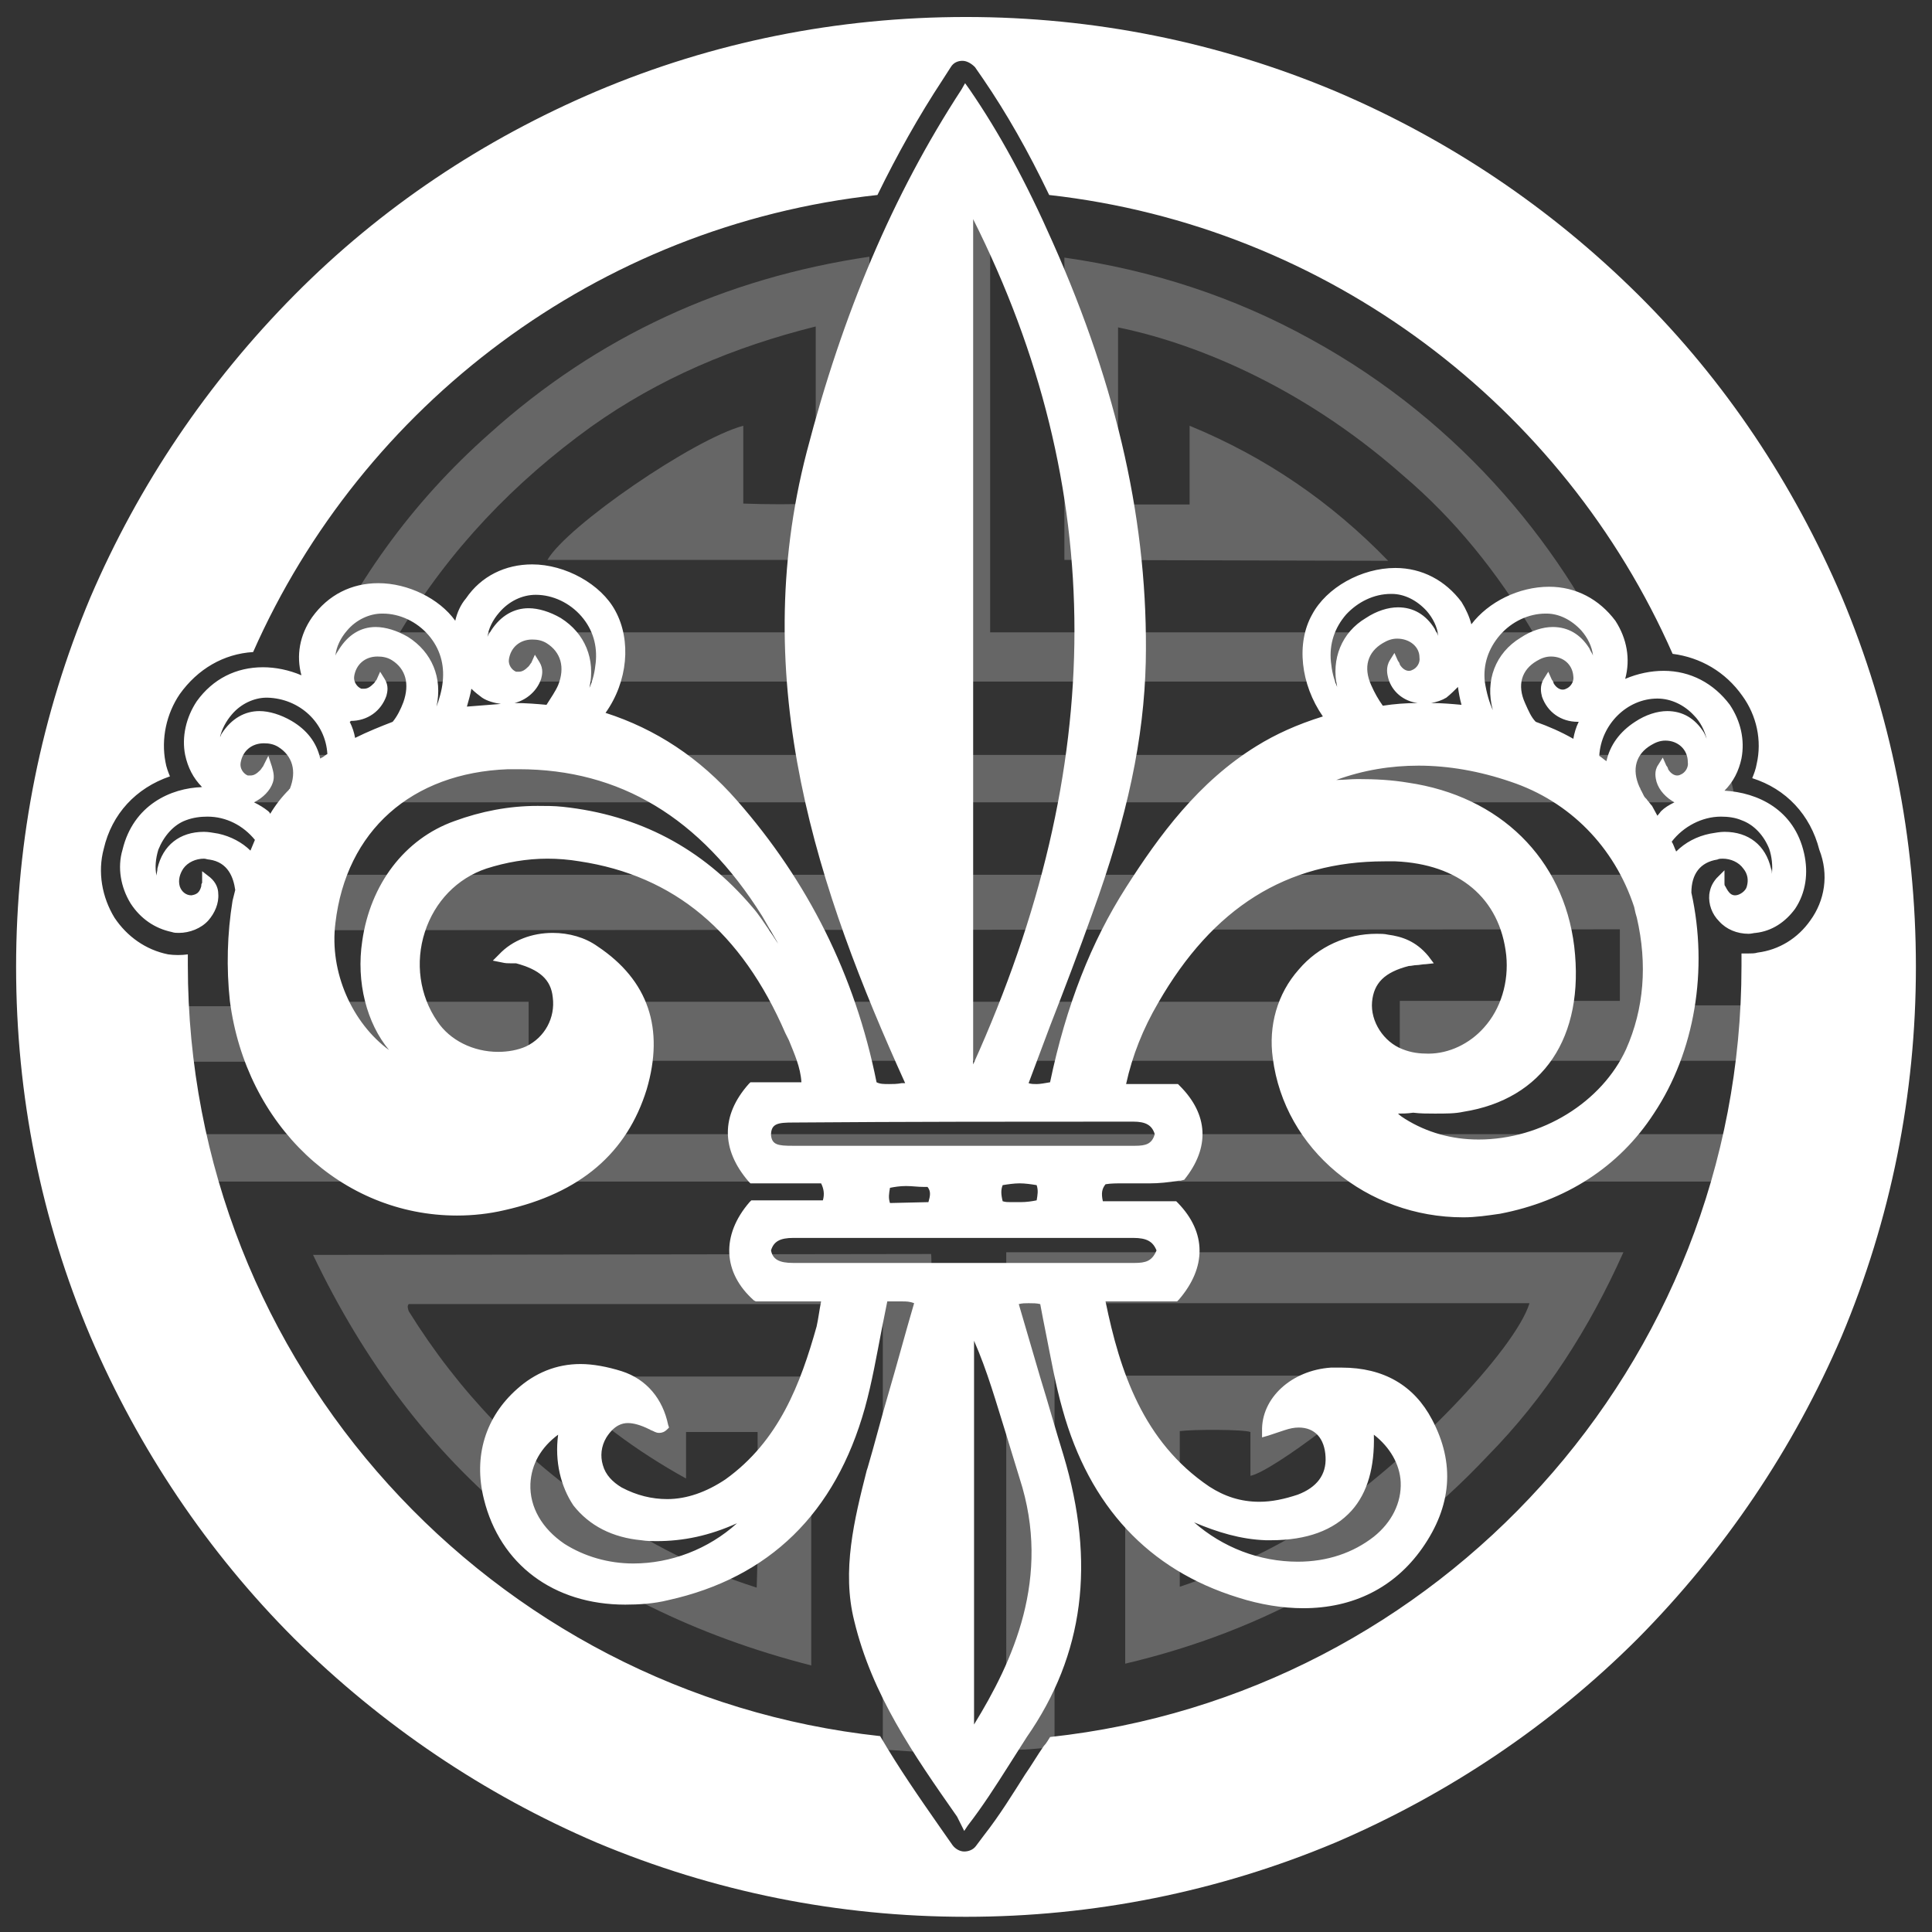
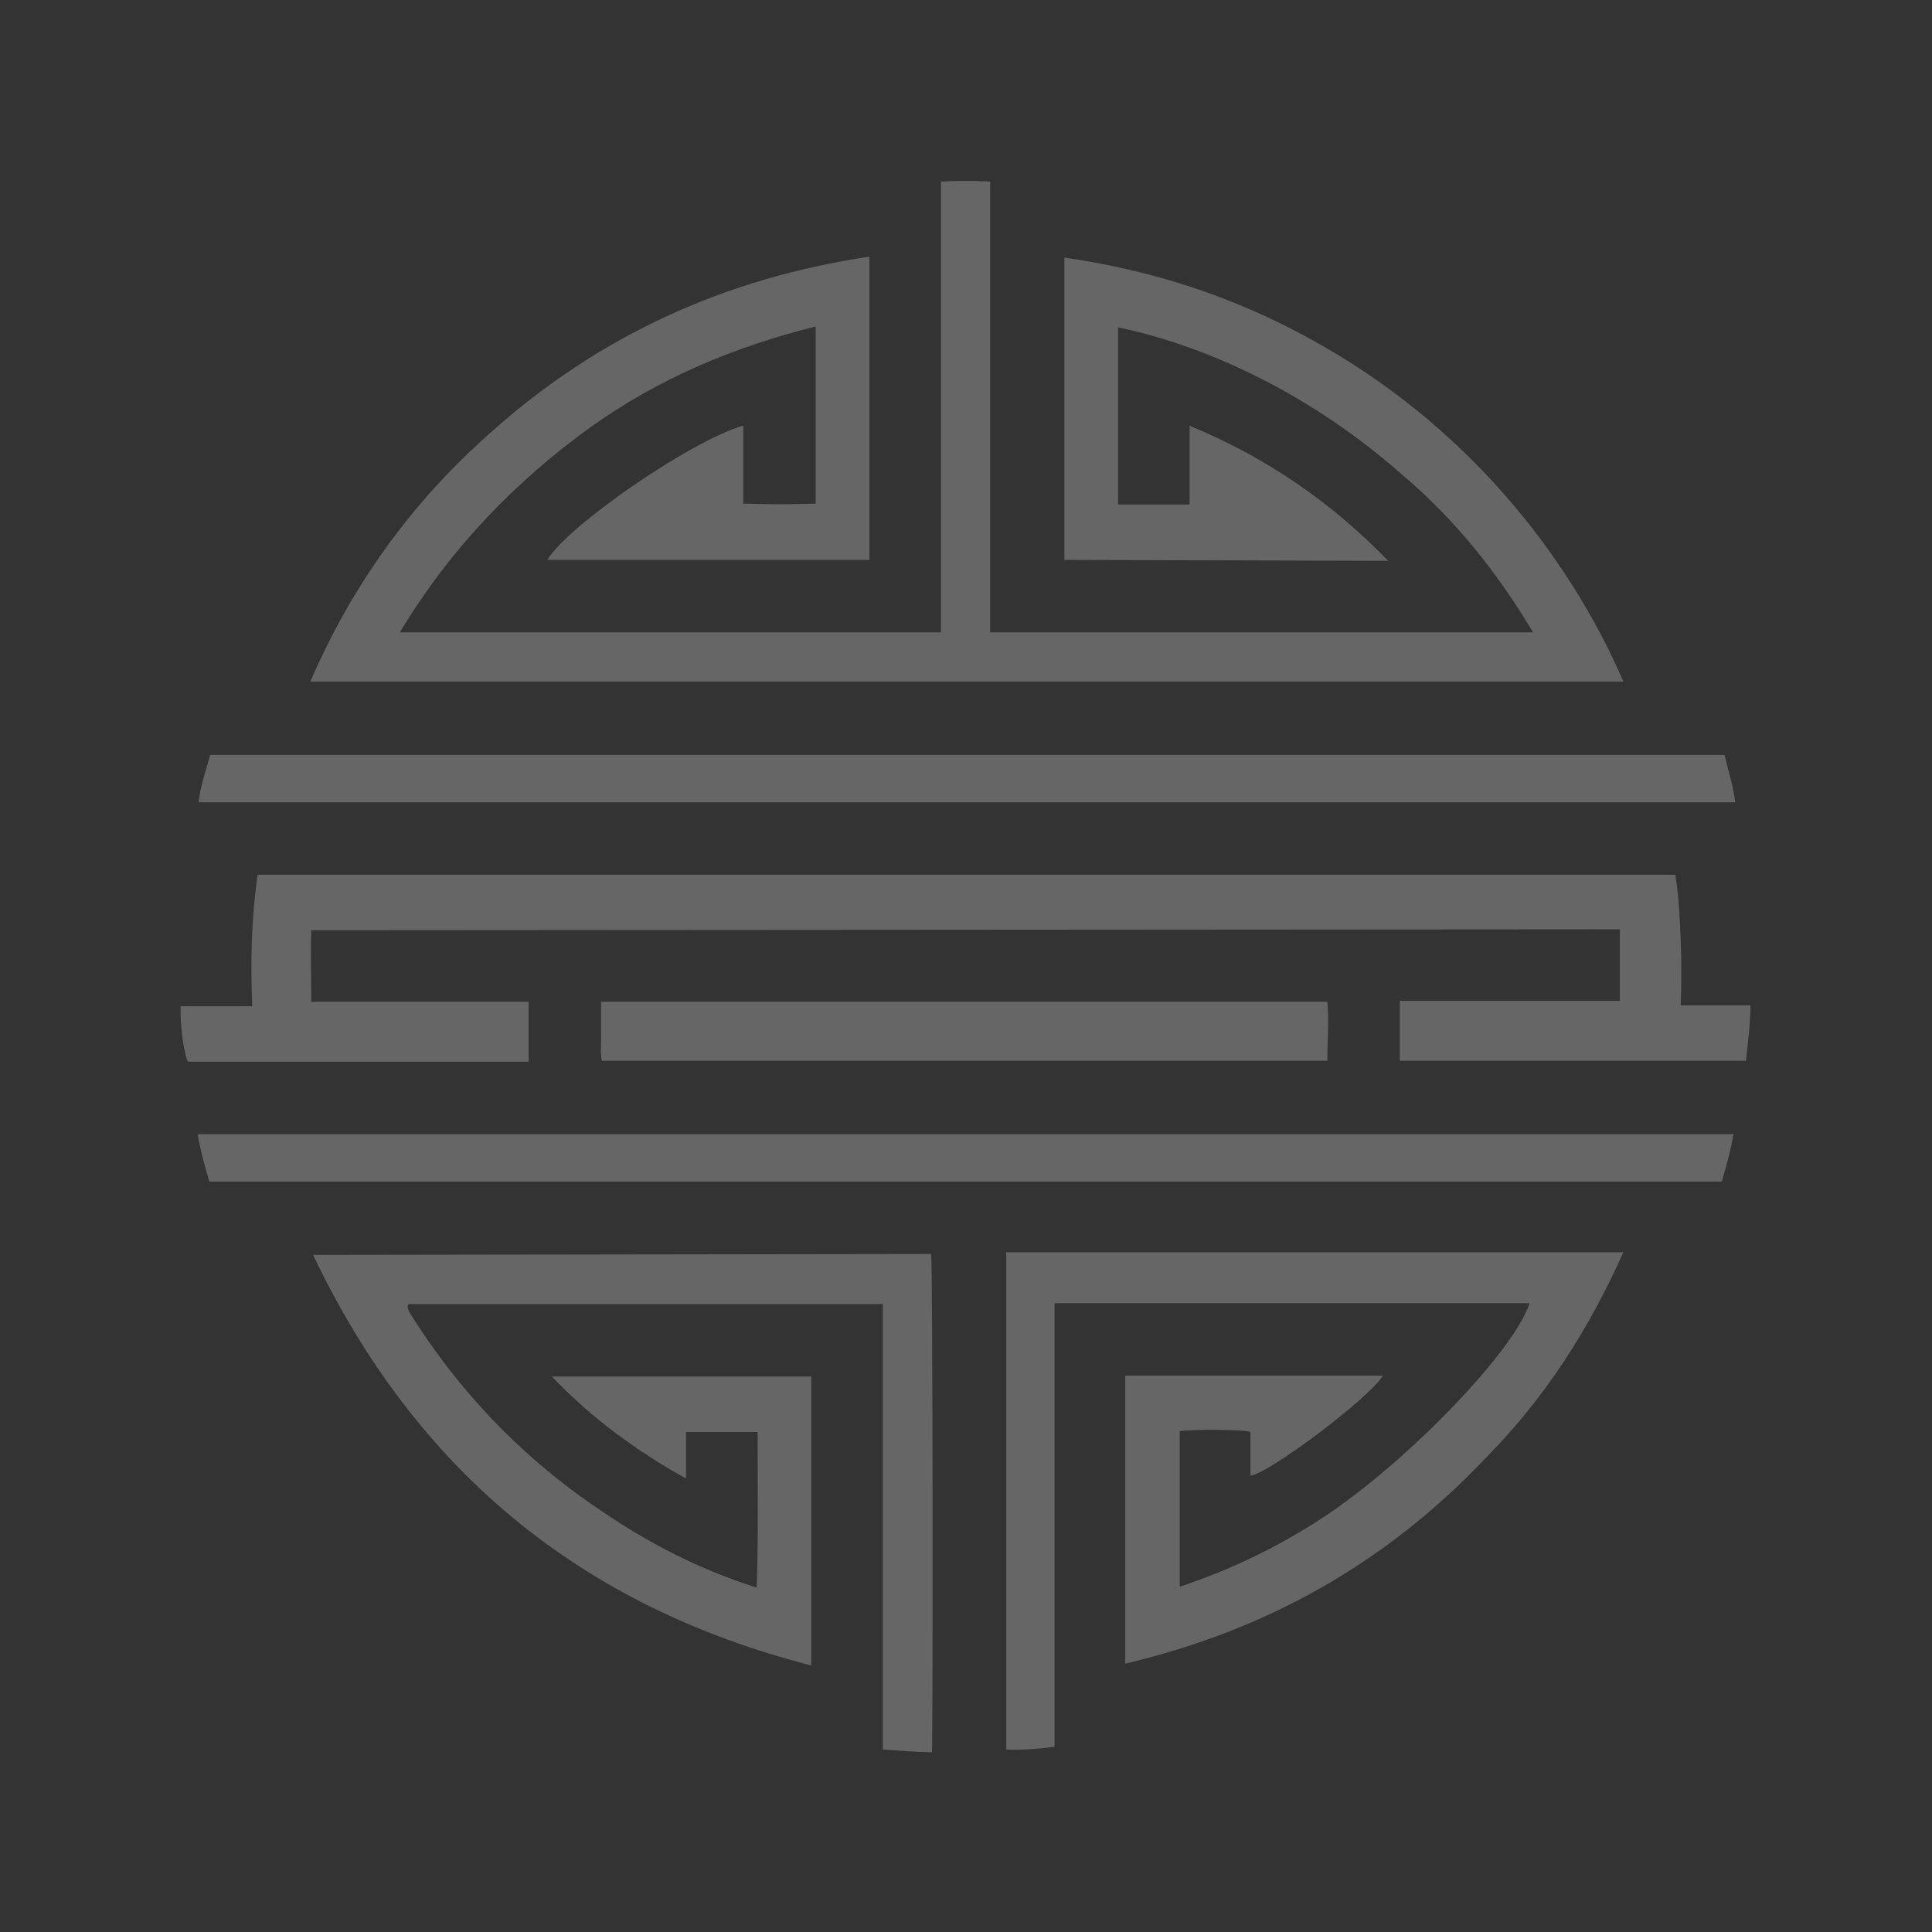
<svg xmlns="http://www.w3.org/2000/svg" version="1.1" id="Logo" x="0px" y="0px" viewBox="0 0 216 216" style="enable-background:new 0 0 216 216;" xml:space="preserve">
  <rect x="0" y="0" width="216" height="216" fill="#333333" stroke="none" />
  <style type="text/css">
	.st0{opacity:0.25;fill:#FFFFFF;enable-background:new    ;}
	.st1{fill:#FFFFFF;}
</style>
  <path id="Longevity_Symbol" class="st0" d="M119,62.6V28.8c9.8,1.4,19,4.4,27.5,9.1c17.2,9.4,28.8,24,35,38.3H34.7  c4.6-10.7,11.3-20,20-27.7C66.8,37.6,81,31.1,97.2,28.7v33.9h-36c2.2-3.8,16.3-13.5,21.9-15v8.7c2.8,0.1,5.4,0.1,8.1,0V36.5  c-9.2,2.3-17.5,5.8-25.1,11.2c-8.6,6.2-15.8,13.7-21.4,23h60.5V20.3c1.9-0.1,3.7-0.1,5.5,0v50.4h60.7c-4-6.7-8.7-12.6-14.6-17.6  c-11.8-10.4-24-14.9-31.8-16.5v19.8h8v-8.8c8.5,3.5,15.8,8.5,22.2,15.1L119,62.6L119,62.6z M34.8,104c-0.1,2.6,0,5.3,0,8h24.3v6.7  H21c-0.4-0.8-0.9-4-0.8-6.2h8c-0.2-5-0.1-9.8,0.6-14.7h158.5c0.4,2.4,0.5,4.9,0.6,7.2c0.1,2.4,0.1,4.9,0,7.4h7.8  c0,2.2-0.3,4.1-0.5,6.2h-38.7v-6.7h24.6v-8L34.8,104L34.8,104z M104.1,140.2c0.2,1,0.2,54.3,0.1,55.7c-1.8,0-3.7-0.2-5.5-0.3v-24.9  v-24.9h-53c-0.2,0.2-0.1,0.5,0,0.8c5.6,9,12.7,16.4,21.5,22.3c5.4,3.7,11.1,6.6,17.4,8.6c0.2-5.8,0.1-11.5,0.1-17.4h-8v5.2  c-5.6-3.1-10.6-6.8-15-11.4h29v32.3c-25.8-6.6-44.2-21.8-55.7-45.9L104.1,140.2L104.1,140.2z M125.8,186v-32.2h28.8  c-1.2,2.2-12.3,10.7-14.8,11.2v-4.9c-0.8-0.3-6.4-0.3-7.9-0.1v17.4c5.7-1.9,11.1-4.5,16.1-7.8c9.4-6.2,21.4-18.7,23-23.9h-53.1v49.6  c-1.8,0.2-3.6,0.4-5.4,0.3V140h69c-3.8,8.5-8.7,16.2-15.2,22.8C155,174.8,141.5,182.3,125.8,186 M22.2,89.7c0.2-1.8,0.8-3.5,1.3-5.3  h169.3c0.4,1.7,1,3.5,1.2,5.3H22.2z M23.4,132.1c-0.5-1.7-1-3.5-1.3-5.3h171.7c-0.3,1.8-0.8,3.6-1.3,5.3H23.4z M67.3,118.6  c-0.2-0.9-0.1-1.5-0.1-2.3c0-1.4,0-2.8,0-4.3h81.2c0.2,2.2,0,4.3,0,6.6L67.3,118.6L67.3,118.6z" />
-   <path class="st1" d="M205.9,66.7c-5.4-12.6-13-24.1-22.8-33.8S162,15.6,149.3,10.2c-13.1-5.5-27-8.3-41.3-8.3  c-14.4,0-28.3,2.8-41.3,8.3C54,15.6,42.6,23.2,32.9,33S15.5,54.2,10.1,66.8c-5.5,13.1-8.3,27-8.3,41.3c0,14.4,2.8,28.3,8.3,41.3  c5.4,12.6,13.1,24.1,22.8,33.8c9.8,9.7,21.2,17.4,33.8,22.8c13.1,5.5,27,8.3,41.3,8.3c14.2,0,28.2-2.8,41.3-8.3  c12.6-5.4,24.1-13.1,33.8-22.8c9.7-9.8,17.4-21.2,22.8-33.8c5.5-13.1,8.3-27,8.3-41.3C214.2,93.7,211.4,79.8,205.9,66.7z   M202.4,102.9c-1.4,2-3.5,3.3-5.9,3.6c-0.3,0.1-0.7,0.1-1.1,0.1c-0.2,0-0.5,0-0.7,0c0,0.5,0,0.9,0,1.4c0,44.6-33.9,81.5-77.3,86.2  c-0.2,0.3-0.4,0.7-0.7,1c-0.7,1-1.4,2.2-2.1,3.2c-1.4,2.2-2.8,4.5-4.6,6.8l-0.9,1.2c-0.3,0.4-0.8,0.6-1.3,0.6l0,0  c-0.5,0-1-0.3-1.3-0.7l-1.4-2c-2.3-3.3-4.6-6.6-6.7-10.2C55,189.4,21,152.5,21,107.9c0-0.4,0-0.8,0-1.2c-0.7,0.1-1.5,0.1-2.2,0  c-2.5-0.5-4.6-2-6-4.1c-1.4-2.3-1.9-5.1-1.2-7.7c0.9-3.9,3.6-6.8,7.4-8.1c-0.2-0.5-0.4-1-0.5-1.6c-0.5-2.6,0.1-5.4,1.6-7.6  c2-2.8,4.9-4.5,8.2-4.7c12.2-27.6,38.5-47.7,69.8-51.1c2.2-4.5,4.6-8.8,7.3-12.9l0.9-1.4c0.3-0.5,0.8-0.7,1.3-0.7s1,0.3,1.4,0.7  l0.9,1.3c2.6,3.8,5,8,7.4,13c31.2,3.5,57.5,23.6,69.7,51.3c3.1,0.4,5.9,2,7.8,4.7c1.6,2.2,2.2,5,1.6,7.6c-0.1,0.6-0.3,1.1-0.5,1.6  c3.8,1.2,6.5,4.1,7.5,8C204.5,97.8,204,100.7,202.4,102.9z M107,203.1c-4.9-7-9.5-13.6-11.5-21.9c-1.4-5.6,0-11.3,1.4-16.8l0.1-0.3  c0.8-2.7,1.5-5.5,2.3-8.2c1-3.4,1.9-6.8,2.9-10.2c-0.5-0.2-0.9-0.2-1.3-0.2c-0.2,0-0.5,0-0.7,0s-0.5,0-0.7,0c-0.1,0-0.2,0-0.3,0  c-0.2,1-0.4,2-0.6,3c-0.6,3.1-1.1,6-1.9,8.9c-3.3,11.8-10.7,19-22,21.5c-1.6,0.4-3.3,0.5-4.8,0.5c-8,0-14-4.5-15.8-11.8  c-1.2-4.8,0.2-9.2,3.7-12.3c2-1.8,4.4-2.8,7.1-2.8c1.4,0,3,0.3,4.6,0.8c2.8,0.9,4.6,3.1,5.2,6l0.1,0.3l-0.2,0.2  c-0.3,0.3-0.6,0.4-0.9,0.4c-0.4,0-0.6-0.2-0.9-0.3c-0.1,0-0.1-0.1-0.2-0.1c-1-0.5-1.8-0.7-2.4-0.7s-1.5,0.2-2.4,1.6  c-0.6,1-0.7,2.1-0.4,3.1c0.3,1.1,1.1,1.9,2.1,2.5c1.7,0.9,3.4,1.3,5.1,1.3c2.2,0,4.4-0.8,6.5-2.2c6-4.3,8.4-10.7,10.2-17.1  c0.2-0.9,0.3-1.8,0.5-2.8h-7.3l-0.2-0.1c-3.5-3.1-3.7-7.3-0.5-11l0.2-0.2h8c0.2-0.7,0.1-1.3-0.2-1.9h-7.9l-0.2-0.2  c-3.1-3.6-3.1-7.4,0-10.9l0.2-0.2h5.7c-0.1-1.7-0.8-3.2-1.4-4.7l-0.4-0.8c-4.9-11.3-12.4-17.6-23-19.2c-1.2-0.2-2.4-0.3-3.6-0.3  c-2.3,0-4.6,0.4-6.8,1.1c-3.3,1.1-5.8,3.7-6.9,7.1c-1.1,3.4-0.6,7.1,1.4,10c1.4,2.1,4,3.4,6.8,3.4c1.1,0,2.2-0.2,3.1-0.6  c2.1-1,3.3-3.2,3-5.5c-0.2-2-1.5-3.1-4.1-3.8c-0.2,0-0.4,0-0.6,0c-0.3,0-0.6,0-1-0.1l-1-0.2l0.7-0.7c1.5-1.6,3.7-2.4,6-2.4  c1.8,0,3.6,0.5,5,1.5c5.7,3.8,7.5,9.2,5.5,16c-2.2,7.1-7.4,11.6-15.9,13.5c-1.7,0.4-3.5,0.6-5.3,0.6c-12.9,0-23.6-10.1-25.4-24  c-0.4-3.7-0.3-7.5,0.3-11.2l0.3-1.2c-0.2-1.4-0.8-3.1-2.9-3.4c-0.2,0-0.4-0.1-0.6-0.1c-0.9,0-1.8,0.4-2.3,1.1  c-0.4,0.6-0.6,1.3-0.4,2c0.2,0.6,0.7,1,1.3,1c0.6-0.1,0.9-0.3,1.1-1c0-0.1,0-0.3,0.1-0.4c0-0.1,0-0.2,0-0.2v-1.1l0.9,0.7  c0.7,0.6,0.9,1.3,0.9,1.8c0.1,1.1-0.4,2.2-1.1,3c-0.8,0.9-2.1,1.4-3.3,1.4c-0.3,0-0.5,0-0.8-0.1c-1.9-0.4-3.5-1.5-4.6-3.2  c-1.1-1.8-1.5-4-0.9-6c1.2-5,5.4-6.9,8.9-7c-1-1-1.6-2.2-1.9-3.6c-0.4-2,0.1-4.2,1.3-6c1.8-2.5,4.4-3.8,7.4-3.8  c1.4,0,2.9,0.3,4.3,0.9c-0.6-2.2-0.2-4.5,1.2-6.5c1.8-2.5,4.4-3.8,7.4-3.8c3.3,0,6.8,1.7,8.6,4.2c0.2-0.9,0.6-1.8,1.2-2.5  c1.7-2.5,4.4-3.8,7.4-3.8c3.7,0,7.7,2.2,9.3,5.2c1.8,3.3,1.4,7.9-1.1,11.4c5.6,1.8,10.5,5,14.7,9.8c7.9,9,13.2,19.5,15.6,31.5  c0.4,0.2,0.8,0.2,1.4,0.2c0.4,0,0.9,0,1.4-0.1c0.1,0,0.3,0,0.4,0c-9.7-21.4-17.7-44.8-11-70.6c4-15.4,9.6-28.7,17.3-40.5l0.4-0.7  l0.5,0.7c3.3,4.8,6.3,10.3,9.3,17.1c7.3,16.4,10.7,31.7,10.4,46.9c-0.2,8.5-2,17.2-6,28.2c-1.5,4.2-3.1,8.4-4.7,12.5  c-0.8,2.1-1.6,4.3-2.4,6.4c0.3,0.1,0.6,0.1,0.9,0.1c0.4,0,0.9-0.1,1.5-0.2c1.8-8.6,4.6-15.7,8.5-21.8c3.7-5.8,8.1-11.8,14.6-15.8  c2.1-1.3,4.5-2.4,7.4-3.3c-2.5-3.6-3-8.2-1.2-11.4c1.6-3,5.5-5.2,9.3-5.2c3,0,5.6,1.4,7.4,3.8c0.5,0.8,0.9,1.7,1.1,2.5  c1.9-2.5,5.3-4.2,8.7-4.2c3,0,5.6,1.4,7.4,3.8c1.3,2,1.7,4.3,1.1,6.5c1.4-0.6,2.9-0.9,4.3-0.9c3,0,5.6,1.4,7.4,3.8  c1.2,1.8,1.7,3.9,1.3,6c-0.3,1.4-0.9,2.6-1.9,3.6c3.7,0.2,7.8,2.1,8.9,7c0.5,2.2,0.2,4.4-1,6.2c-1.1,1.5-2.6,2.5-4.4,2.7  c-0.2,0-0.5,0.1-0.8,0.1l0,0c-1.3,0-2.5-0.5-3.3-1.4c-0.8-0.8-1.2-1.9-1.1-3c0.1-0.7,0.3-1.2,0.8-1.8l0.9-0.9v1.3c0,0.1,0,0.2,0,0.2  c0,0.1,0,0.2,0.1,0.3c0.4,0.8,0.7,1,1.1,1c0.5,0,1.2-0.5,1.3-1c0.2-0.7,0.1-1.4-0.4-2c-0.5-0.7-1.4-1.1-2.3-1.1  c-0.2,0-0.4,0-0.6,0.1c-1.9,0.3-2.9,1.6-2.9,3.7c1.9,8.6,0.4,17.8-4.2,24.7c-3.9,6-9.9,9.8-17.2,11.2c-1.4,0.2-2.7,0.4-4.1,0.4  c-10.8,0-20-7.6-21.3-17.8c-0.5-3.6,0.5-7.2,2.9-9.9c2.2-2.6,5.4-4,8.7-4c0.4,0,0.9,0,1.3,0.1c1.5,0.2,3.1,0.7,4.5,2.4l0.6,0.8  l-0.9,0.1c-0.4,0-0.7,0.1-1,0.1s-0.6,0.1-0.9,0.1c-2.7,0.7-3.9,1.9-4.1,4c-0.2,2.2,1.3,4.5,3.4,5.3c1,0.4,1.9,0.5,2.9,0.5  c2.3,0,4.6-1.1,6.2-2.9c1.9-2.1,2.8-5.1,2.5-8.1c-0.7-6.4-5.3-10.2-12.4-10.5c-0.4,0-0.8,0-1.2,0c-11,0-19.2,5.2-25.3,15.8  c-1.7,2.9-2.9,5.9-3.6,9.1h5.8l0.2,0.2c3.2,3.2,3.4,6.9,0.5,10.5L132,132h-0.2c-1.2,0.2-2.3,0.3-3.2,0.3c-0.5,0-1,0-1.5,0  s-1,0-1.5,0c-0.8,0-1.4,0-2,0.1c-0.4,0.5-0.5,1-0.3,1.9h8.2l0.2,0.2c3.2,3.3,3.2,7.2,0.1,10.8l-0.2,0.2h-8  c1.6,7.8,4.2,15.7,11.6,20.7c1.7,1.1,3.5,1.7,5.6,1.7c1.4,0,2.8-0.3,4.3-0.8c2.1-0.8,3.2-2.2,3.1-4.2c-0.1-2.1-1.2-3.3-3-3.3  c-0.5,0-1,0.1-1.6,0.3c-0.3,0.1-0.6,0.2-0.9,0.3c-0.3,0.1-0.6,0.2-0.9,0.3l-0.7,0.2V160c-0.1-3.7,3.3-6.8,7.7-7.1c0.4,0,0.8,0,1.2,0  c4.7,0,8.1,2,10.1,5.8c2.6,4.9,2.2,9.7-1.1,14.4c-3.1,4.4-7.7,6.7-13.3,6.7c-2.3,0-4.8-0.4-7.3-1.2c-10-3.1-16.6-10.2-19.6-21  c-0.8-2.8-1.3-5.7-1.9-8.7c-0.2-1-0.4-2-0.6-3.1c-0.4-0.1-0.8-0.1-1.3-0.1c-0.4,0-0.7,0-1.1,0.1c0.8,2.7,1.6,5.5,2.4,8.2  c0.9,2.9,1.7,5.8,2.6,8.7c3.6,12,2.3,22.3-4.1,31.5c-0.7,1.1-1.4,2.2-2.1,3.3c-1.4,2.2-2.8,4.4-4.5,6.6l-0.4,0.6L107,203.1z   M108.9,192.8c4.3-7,8.7-16.4,5.1-27.5c-0.5-1.6-1-3.3-1.5-4.9c-1.1-3.5-2.1-7.1-3.6-10.5V192.8z M62.4,160.4  c-1.9,1.4-3,3.3-3.1,5.5c-0.1,2.6,1.3,5,3.8,6.7c2.2,1.4,4.9,2.2,7.7,2.2c4.2,0,8.4-1.6,11.6-4.5c-3.1,1.4-6,2-9,2  c-0.5,0-1.1,0-1.7-0.1c-3.2-0.3-5.8-1.6-7.6-3.9C62.7,166.2,62,163.4,62.4,160.4z M133.5,170.2c3.2,2.8,7.3,4.4,11.6,4.4  c3.3,0,6.2-1,8.5-2.8c2-1.6,3.1-3.8,3-6.1c-0.1-2-1.2-3.9-3-5.3c0.1,3.6-0.7,6.5-2.5,8.5c-2,2.2-5,3.3-9,3.3c0,0-0.4,0-0.6,0  C138.7,172.1,136.1,171.3,133.5,170.2z M86.2,139.8c0.2,1,0.9,1.4,2.5,1.4h38.1c1.3,0,2-0.2,2.5-1.4c-0.4-1-1.1-1.4-2.6-1.4  c-4.2,0-8.5,0-12.7,0s-8.5,0-12.7,0s-8.4,0-12.6,0C87.2,138.4,86.5,138.8,86.2,139.8z M113,134.4c0.4,0,0.8,0,1.1,0  c0.7,0,1.3-0.1,1.8-0.2c0.1-0.6,0.2-1.1,0-1.7c-0.6-0.1-1.3-0.2-1.9-0.2s-1.3,0.1-1.9,0.2c-0.2,0.5-0.2,1,0,1.8  C112.4,134.4,112.7,134.4,113,134.4z M103.8,134.4c0.2-0.7,0.3-1.2-0.1-1.7h-0.4c-0.7,0-1.3-0.1-2-0.1s-1.3,0.1-1.8,0.2  c-0.1,0.6-0.2,1.1,0,1.7L103.8,134.4L103.8,134.4z M126.7,125.4c-12.5,0-25.4,0-38,0.1c-1.7,0-2.5,0.1-2.5,1.4  c0.1,1.1,0.8,1.2,2.4,1.2h38.3c1.2,0,1.9-0.2,2.2-1.3C128.8,125.8,128.1,125.4,126.7,125.4z M156.3,124.5c0.3,0.3,0.5,0.4,0.8,0.6  c2.4,1.5,5.2,2.3,8.2,2.3c7.1,0,13.8-4.2,16.5-10.1c2-4.5,2.4-9.5,1.2-14.7c-0.1-0.3-0.2-0.7-0.3-1.2c-2.2-6.7-7.2-11.8-13.8-14  c-3.5-1.2-7-1.8-10.3-1.8c-3.1,0-6.2,0.5-9.2,1.6c0.8,0,1.6-0.1,2.4-0.1c2,0,3.8,0.1,5.6,0.4c10.3,1.5,17.4,8.5,18.6,18.3  c1.2,10.2-3.5,17.1-12.4,18.5c-0.9,0.2-1.9,0.2-3.2,0.2c-0.8,0-1.6,0-2.4-0.1C157.3,124.5,156.8,124.5,156.3,124.5z M108.8,24.5V119  C123.9,85.6,123.9,54.6,108.8,24.5z M58,86c-0.4,0-0.8,0-1.2,0c-10.8,0.4-18.1,6.9-19.3,17.2c-0.7,5.5,1.9,11.2,6,14.2  c-2.5-3-3.7-7.6-3-12.2c0.9-6.3,4.7-11.4,10.3-13.4c3-1.1,6.1-1.7,9.3-1.7c0.9,0,1.9,0,2.8,0.1c8.5,0.9,15.6,4.6,21.2,11.2  c0.8,0.9,1.4,1.9,2.1,2.9c0.3,0.4,0.5,0.8,0.8,1.2c-0.6-1-1.2-2.1-1.8-3.1C78.3,91.4,69.3,86,58,86z M23.2,91.3  c-0.8,0-1.6,0.1-2.4,0.4c-1.4,0.5-2.5,1.8-3.1,3.3c-0.3,1-0.4,2-0.2,2.9c0-0.3,0.1-0.5,0.1-0.8c0.6-2.6,2.5-4.1,5.2-4.1  c0.5,0,1,0.1,1.6,0.2c1.4,0.3,2.7,1,3.6,1.9l0.5-1.2C27.2,92.3,25.3,91.3,23.2,91.3z M192.8,93c2.7,0,4.6,1.5,5.2,4.1  c0.1,0.2,0.1,0.4,0.1,0.6c0.1-0.9,0-1.9-0.3-2.8c-0.6-1.5-1.7-2.7-3.1-3.2c-0.7-0.3-1.5-0.4-2.3-0.4c-2.1,0-4.2,1.1-5.5,2.8  c0.2,0.3,0.3,0.7,0.5,1.1c1-1,2.3-1.7,3.8-2C191.8,93.1,192.3,93,192.8,93z M186.2,82.8c-0.6,0-1.1,0.2-1.6,0.5  c-1.7,1-2.2,2.7-1.3,4.7c0.1,0.1,0.1,0.3,0.2,0.4c0.1,0.2,0.2,0.4,0.3,0.6s0.3,0.3,0.4,0.5c0.2,0.2,0.3,0.4,0.5,0.6l0.6,1.1  c0.1-0.1,0.4-0.5,0.4-0.5l0,0c0.4-0.4,0.9-0.7,1.5-1c-0.9-0.5-1.7-1.3-2-2.3c-0.1-0.4-0.3-1.2,0.2-1.9l0.5-0.8l0.4,0.9  c0.1,0.1,0.2,0.3,0.2,0.4c0.3,0.5,0.7,0.7,1,0.7c0.1,0,0.2,0,0.4-0.1c0.5-0.2,0.9-0.8,0.8-1.4C188.7,83.8,187.6,82.8,186.2,82.8z   M28.4,89.7c0.6,0.3,1.1,0.6,1.6,1c0.1,0.1,0.2,0.2,0.2,0.3c0.6-1,1.3-1.9,2.1-2.7c0-0.1,0.1-0.1,0.1-0.1c0.8-2,0.3-3.7-1.3-4.7  c-0.5-0.3-1-0.4-1.6-0.4c-1.4,0-2.4,0.9-2.6,2.2c-0.1,0.6,0.3,1.2,0.8,1.4c0.1,0,0.2,0,0.3,0c0.4,0,0.7-0.2,1.1-0.6  c0.1-0.1,0.2-0.3,0.3-0.4l0.6-1.2l0.4,1.2c0.2,0.7,0.3,1.2,0.1,1.8C30.2,88.4,29.4,89.2,28.4,89.7z M178.8,84.5  c0.3,0.2,0.5,0.4,0.8,0.6c0.4-1.8,1.5-3.3,3.2-4.4c1.2-0.8,2.5-1.2,3.6-1.2c1.7,0,3.1,0.8,4.1,2.4c0.1,0.2,0.2,0.4,0.3,0.7  c-0.2-0.9-0.7-1.9-1.4-2.6c-1.1-1.2-2.6-1.9-4.1-1.9C181.9,78.1,179,81,178.8,84.5z M29,79.5c1.1,0,2.4,0.4,3.6,1.1  c1.7,1,2.8,2.4,3.2,4.2c0.1,0,0.1-0.1,0.2-0.1c0.2-0.1,0.4-0.3,0.6-0.4c-0.2-3.5-3.1-6.2-6.7-6.3h-0.1c-1.4,0-2.9,0.7-3.9,1.9  c-0.6,0.7-1.1,1.6-1.3,2.5c0.1-0.1,0.1-0.3,0.2-0.4C25.9,80.3,27.4,79.5,29,79.5z M171.7,80.7c1.4,0.5,2.8,1.1,4.2,1.9  c0.1-0.6,0.3-1.3,0.6-1.9h-0.1c-1.9,0-3.4-1.1-4-2.8c-0.1-0.4-0.3-1.2,0.2-2l0.5-0.8l0.4,0.9c0.1,0.1,0.2,0.3,0.2,0.4  c0.3,0.5,0.7,0.7,1,0.7c0.1,0,0.2,0,0.4-0.1c0.5-0.2,0.9-0.8,0.8-1.4c-0.1-1.3-1.1-2.2-2.5-2.2c-0.6,0-1.1,0.2-1.6,0.5  c-1.7,1-2.2,2.7-1.3,4.7C170.9,79.5,171.2,80.2,171.7,80.7z M39.1,80.7c0.3,0.6,0.5,1.2,0.6,1.8c1.4-0.7,2.9-1.3,4.2-1.8  c0.5-0.6,0.9-1.4,1.2-2.2c0.7-2,0.3-3.7-1.3-4.7c-0.5-0.3-1-0.4-1.6-0.4c-1.4,0-2.4,0.9-2.6,2.2c-0.1,0.6,0.3,1.2,0.8,1.4  c0.1,0,0.2,0,0.3,0c0.4,0,0.7-0.2,1.1-0.6c0.1-0.1,0.2-0.3,0.3-0.4l0.4-0.9l0.5,0.8c0.5,0.8,0.3,1.5,0.2,1.9c-0.6,1.7-2.1,2.8-4,2.8  C39.2,80.7,39.1,80.7,39.1,80.7z M166.9,79.4c-0.9-3.3,0.3-6.4,3.1-8.1c1.2-0.8,2.5-1.2,3.6-1.2c1.7,0,3.1,0.8,4.1,2.4  c0.1,0.3,0.3,0.5,0.4,0.8c-0.1-1-0.6-2-1.3-2.8c-1.1-1.2-2.5-1.9-3.9-1.9h-0.1c-1.9,0-3.8,0.9-5.1,2.4s-1.9,3.3-1.7,5.2  C166.2,77.5,166.5,78.5,166.9,79.4C166.8,79.4,166.8,79.4,166.9,79.4z M42,70.1c1.1,0,2.4,0.4,3.6,1.1c2.7,1.7,3.9,4.6,3.2,7.8  c0.3-0.8,0.6-1.8,0.7-2.8c0.2-1.9-0.3-3.7-1.6-5.2s-3.2-2.4-5.1-2.4h-0.1c-1.4,0-2.9,0.7-3.9,1.9c-0.7,0.8-1.2,1.8-1.3,2.8  c0.1-0.3,0.3-0.5,0.4-0.7C38.9,71,40.3,70.1,42,70.1z M52.7,77c-0.1,0.6-0.3,1.3-0.5,2c1.3-0.1,2.6-0.2,3.8-0.3  c-0.7-0.1-1.5-0.3-2.1-0.7C53.5,77.7,53.1,77.4,52.7,77z M156.2,71.4c-0.6,0-1.1,0.2-1.6,0.5c-1.7,1-2.2,2.7-1.3,4.7  c0.4,0.9,0.8,1.6,1.3,2.3c1.3-0.2,2.6-0.3,3.9-0.3c-1.6-0.2-2.9-1.3-3.3-2.8c-0.1-0.4-0.3-1.2,0.2-2l0.5-0.8l0.4,0.9  c0.1,0.1,0.2,0.3,0.2,0.4c0.3,0.5,0.7,0.7,1,0.7c0.1,0,0.2,0,0.4-0.1c0.5-0.2,0.9-0.8,0.8-1.4C158.7,72.3,157.6,71.4,156.2,71.4z   M160,78.6c1.2,0,2.3,0.1,3.4,0.2c-0.2-0.7-0.3-1.3-0.4-2c-0.4,0.4-0.8,0.8-1.3,1.2C161.2,78.3,160.6,78.5,160,78.6z M57.6,78.6  c1.2,0,2.4,0.1,3.5,0.2c0.5-0.8,1-1.5,1.3-2.2c0.8-2,0.3-3.7-1.3-4.7c-0.5-0.3-1-0.4-1.6-0.4c-1.4,0-2.4,0.9-2.6,2.2  c-0.1,0.6,0.3,1.2,0.8,1.4c0.1,0,0.2,0,0.3,0c0.4,0,0.7-0.2,1.1-0.6c0.1-0.1,0.2-0.3,0.3-0.4l0.4-0.9l0.5,0.8  c0.5,0.8,0.3,1.5,0.2,1.9c-0.5,1.5-1.9,2.6-3.5,2.8C57.2,78.6,57.4,78.6,57.6,78.6z M59.1,68c1.1,0,2.4,0.4,3.6,1.1  c2.7,1.7,3.9,4.6,3.2,7.8c0.4-0.9,0.6-1.8,0.7-2.8c0.2-1.9-0.3-3.7-1.6-5.2c-1.3-1.5-3.2-2.4-5.1-2.4c-1.5,0-3,0.7-4.1,2  c-0.7,0.8-1.2,1.8-1.3,2.7c0.1-0.3,0.3-0.5,0.4-0.7C56,68.8,57.5,68,59.1,68z M155.5,66.4c-1.9,0-3.7,0.9-5,2.3  c-1.3,1.5-1.9,3.3-1.7,5.3c0.1,1,0.3,1.9,0.7,2.8c-0.7-3.1,0.5-6.1,3.2-7.7c1.2-0.8,2.5-1.2,3.6-1.2c1.7,0,3.1,0.8,4.1,2.4  c0.1,0.3,0.3,0.5,0.4,0.8c-0.1-1-0.6-2-1.3-2.8c-1.1-1.2-2.5-1.9-3.9-1.9L155.5,66.4z" />
</svg>